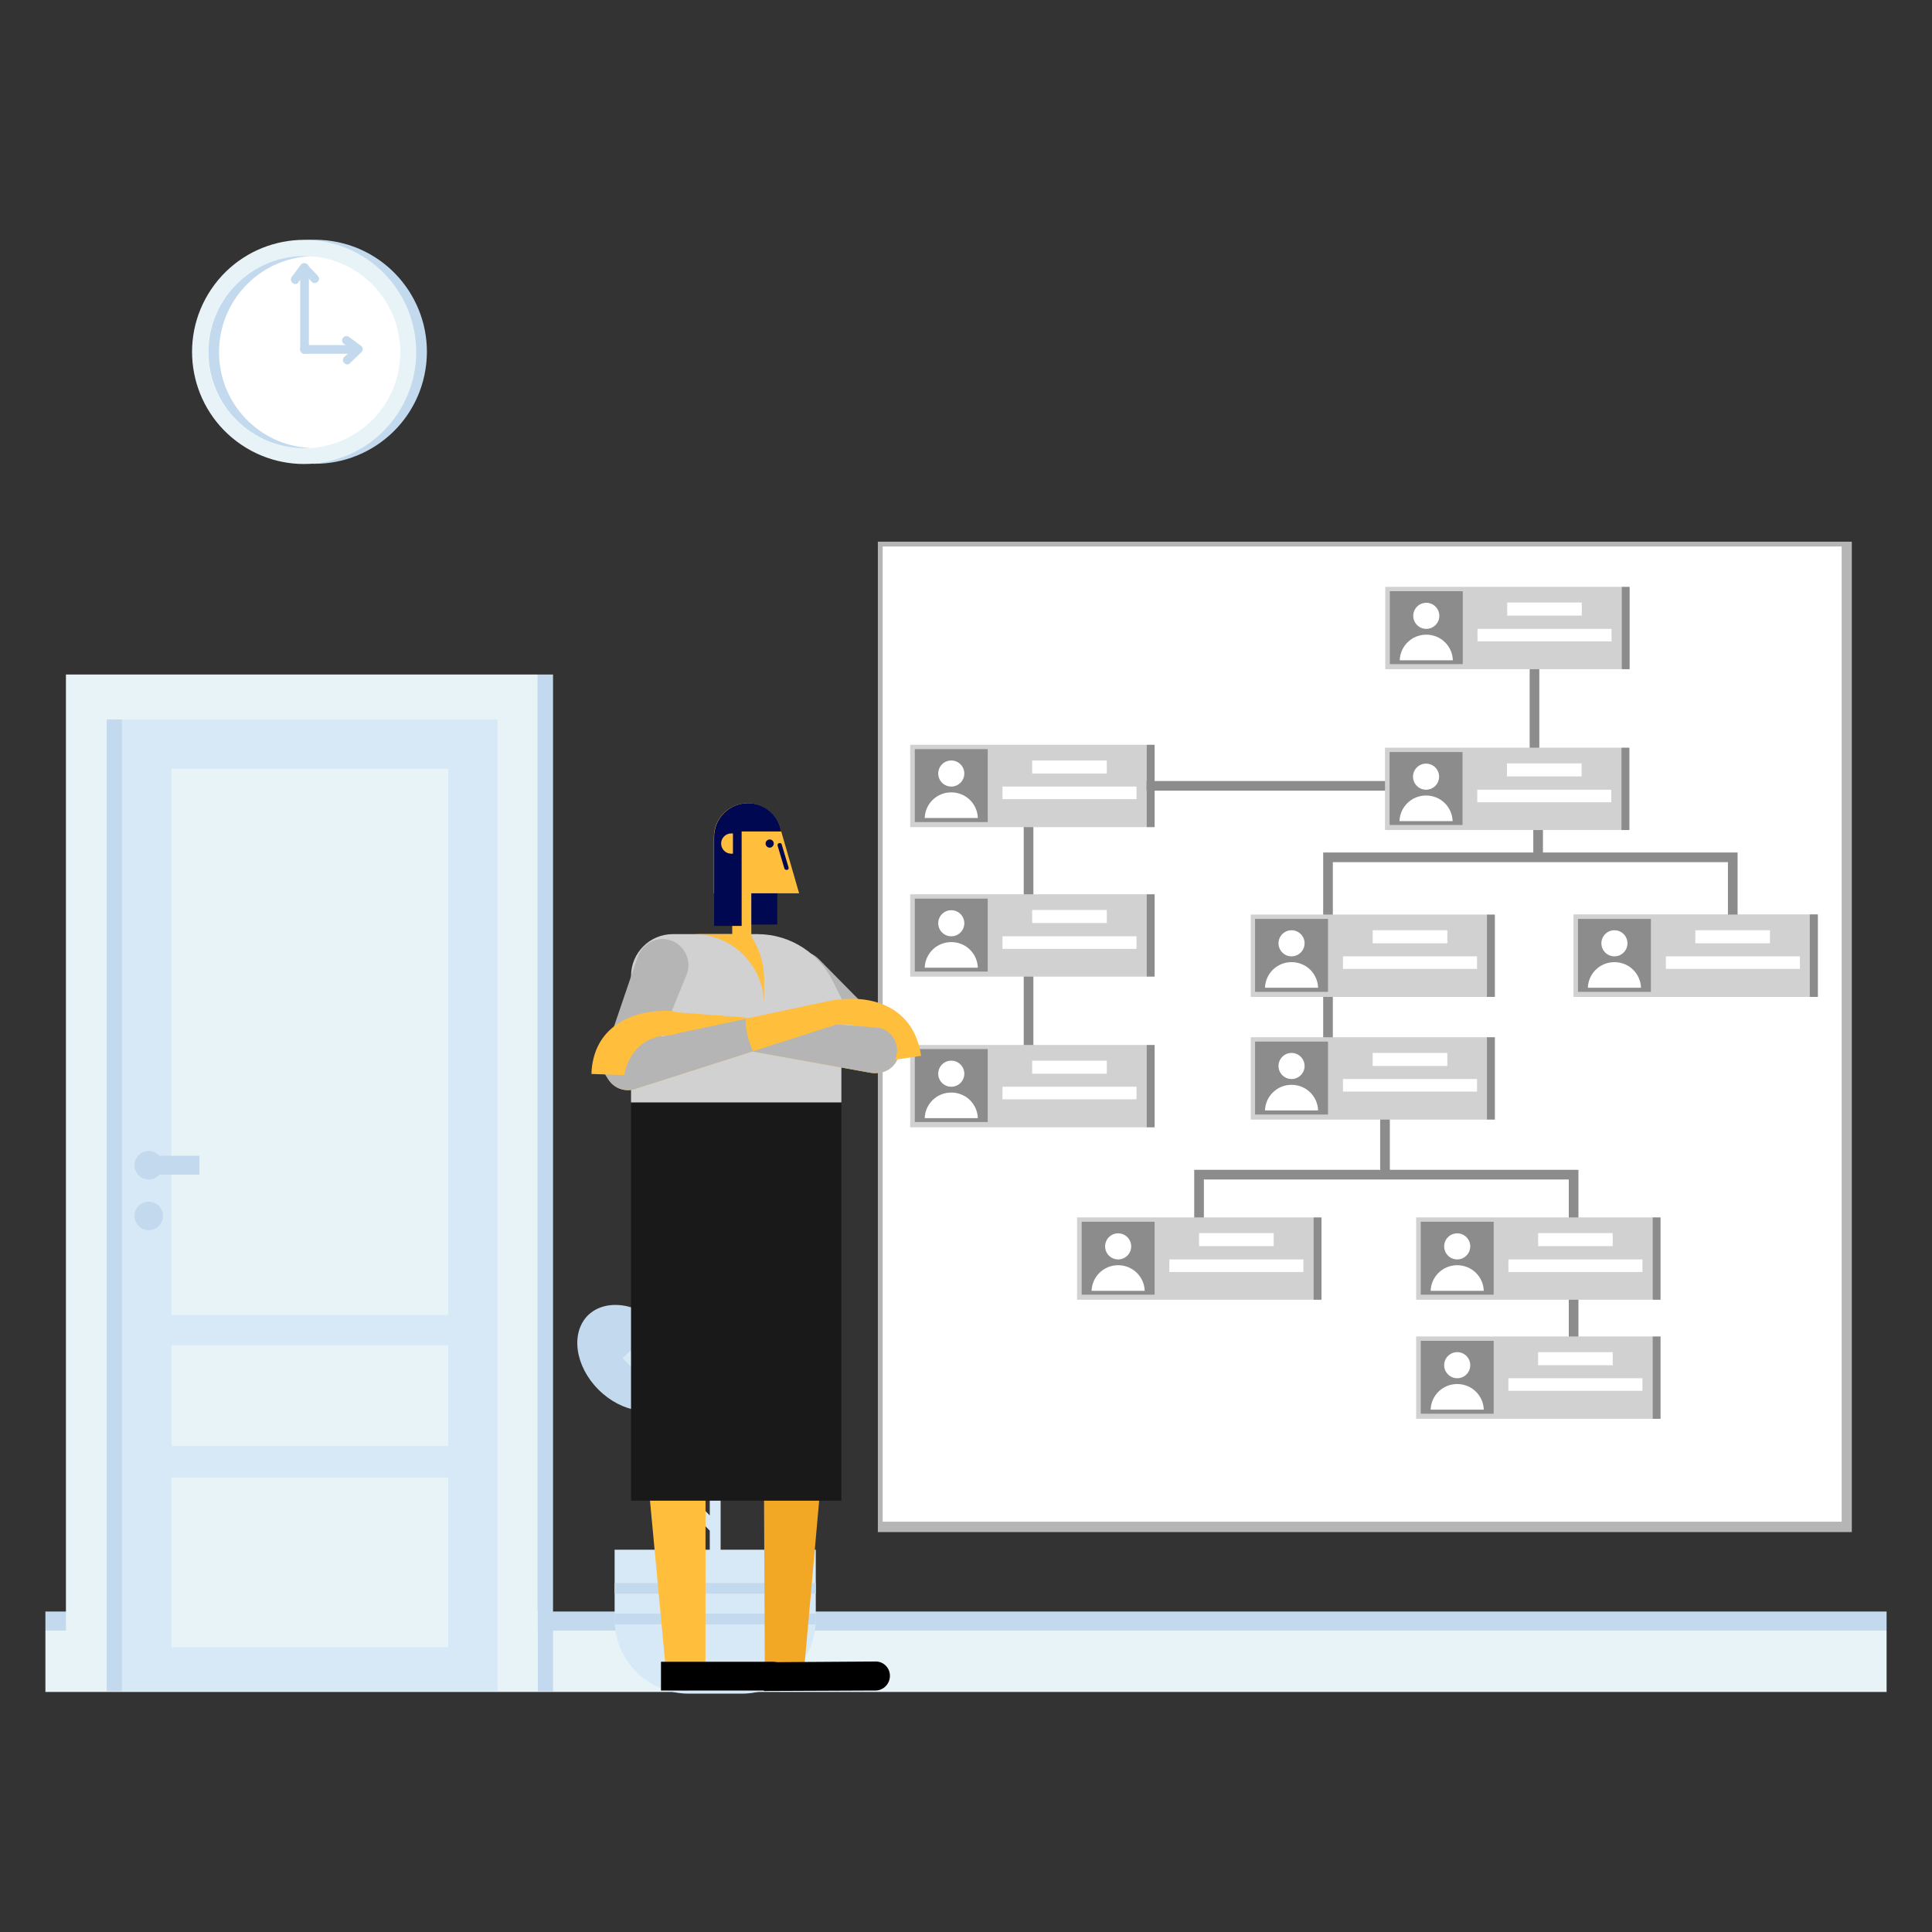
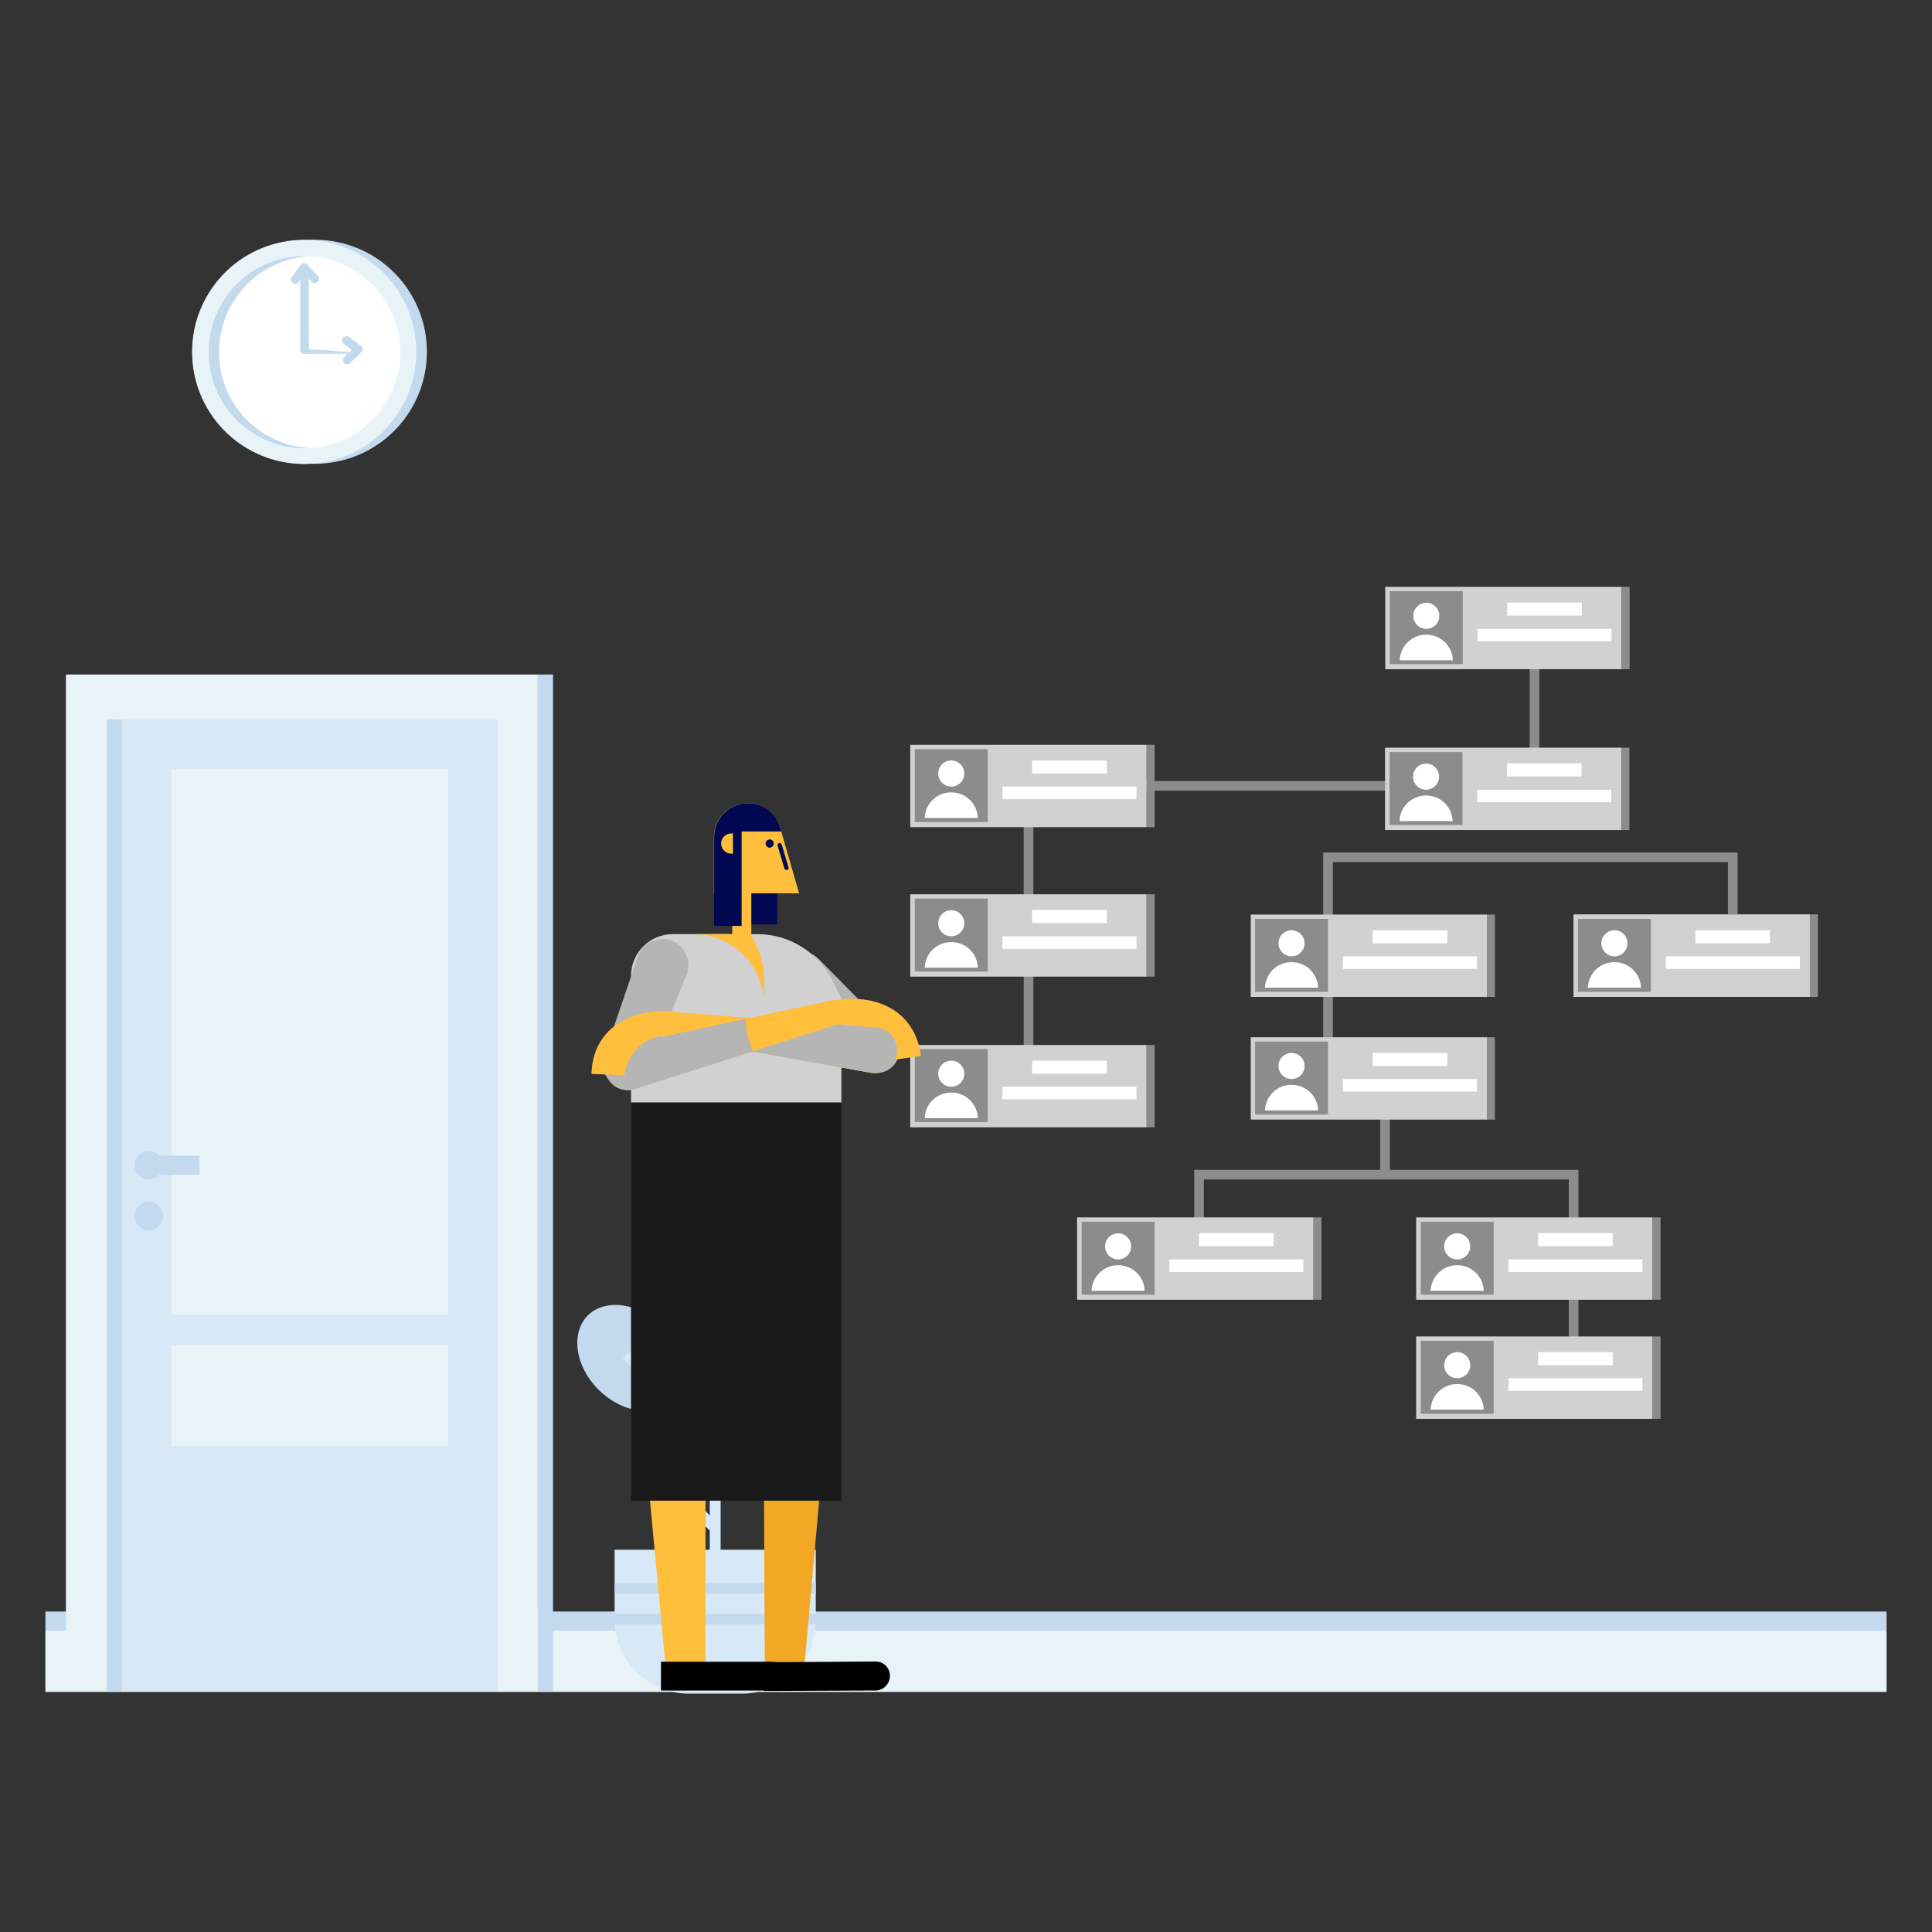
<svg xmlns="http://www.w3.org/2000/svg" version="1.1" id="Capa_1" x="0px" y="0px" viewBox="0 0 800 800" enable-background="new 0 0 800 800" xml:space="preserve">
  <rect x="0" y="0" width="800" height="800" fill="#333333" stroke="none" />
  <g>
    <g>
      <rect x="18.8" y="675.2" fill="#E8F3F7" width="762.4" height="25.4" />
      <rect x="18.8" y="667.3" fill="#C3D9ED" width="762.4" height="7.9" />
    </g>
    <g>
      <path fill="#E8F3F7" d="M27.3,700.3h195.4V279.3H27.3V700.3z" />
      <path fill="#D7E8F7" d="M50.5,700.3H206V297.9H50.5V700.3z" />
      <path fill="#E8F3F7" d="M71,544.5h114.6V318.3H71V544.5z" />
-       <path fill="#E8F3F7" d="M71,682.1h114.6v-70.3H71V682.1z" />
      <path fill="#E8F3F7" d="M71,598.8h114.6V557H71V598.8z" />
      <path fill="#C3D9ED" d="M82.6,478.6H66c-1.1-1.2-2.7-2-4.4-2c-3.3,0-5.9,2.7-5.9,5.9s2.7,5.9,5.9,5.9c1.8,0,3.3-0.8,4.4-2h16.6    V478.6z" />
      <path fill="#C3D9ED" d="M67.5,503.5c0,3.3-2.7,5.9-5.9,5.9s-5.9-2.7-5.9-5.9c0-3.3,2.7-5.9,5.9-5.9S67.5,500.2,67.5,503.5" />
      <path fill="#C3D9ED" d="M222.7,700.3h6.3V279.3h-6.3V700.3z" />
      <path fill="#C3D9ED" d="M44.2,700.3h6.3V297.9h-6.3V700.3z" />
    </g>
    <g>
      <ellipse transform="matrix(0.158 -0.987 0.987 0.158 -34.038 251.44)" fill="#C3D9ED" cx="130.5" cy="145.7" rx="46.4" ry="46.4" />
      <ellipse transform="matrix(0.561 -0.828 0.828 0.561 -65.33 168.231)" fill="#E8F3F7" cx="125.9" cy="145.7" rx="46.4" ry="46.4" />
      <ellipse transform="matrix(0.707 -0.707 0.707 0.707 -66.207 131.834)" fill="#FFFFFF" cx="126" cy="145.8" rx="39.8" ry="39.8" />
      <path fill="#C3D9ED" d="M90.7,145.8c0-21.2,16.6-38.6,37.6-39.7c-0.7,0-1.5-0.1-2.2-0.1c-22,0-39.8,17.8-39.8,39.8    c0,22,17.8,39.8,39.8,39.8c0.7,0,1.5,0,2.2-0.1C107.3,184.4,90.7,167.1,90.7,145.8z" />
-       <path fill="#C3D9ED" d="M147.4,146.5h-21.3c-1,0-1.8-0.8-1.8-1.8c0-1,0.8-1.8,1.8-1.8h21.3c1,0,1.8,0.8,1.8,1.8    C149.2,145.7,148.4,146.5,147.4,146.5z" />
+       <path fill="#C3D9ED" d="M147.4,146.5h-21.3c-1,0-1.8-0.8-1.8-1.8c0-1,0.8-1.8,1.8-1.8c1,0,1.8,0.8,1.8,1.8    C149.2,145.7,148.4,146.5,147.4,146.5z" />
      <path fill="#C3D9ED" d="M143.8,150.9c-0.5,0-0.9-0.2-1.3-0.6c-0.7-0.7-0.7-1.9,0.1-2.5l3.1-2.9l-3.3-2.5c-0.8-0.6-1-1.7-0.4-2.5    c0.6-0.8,1.7-1,2.5-0.4l5,3.7c0.4,0.3,0.7,0.8,0.7,1.3c0,0.5-0.2,1-0.6,1.4l-4.6,4.4C144.7,150.7,144.3,150.9,143.8,150.9z" />
      <path fill="#C3D9ED" d="M126.1,146.5c-1,0-1.8-0.8-1.8-1.8v-33.9c0-1,0.8-1.8,1.8-1.8c1,0,1.8,0.8,1.8,1.8v33.9    C127.9,145.7,127.1,146.5,126.1,146.5z" />
      <path fill="#C3D9ED" d="M122.3,117.6c-0.4,0-0.7-0.1-1.1-0.4c-0.8-0.6-1-1.7-0.4-2.5l3.7-5c0.3-0.4,0.8-0.7,1.3-0.7    c0.5,0,1,0.2,1.4,0.6l4.4,4.6c0.7,0.7,0.7,1.9-0.1,2.5c-0.7,0.7-1.9,0.7-2.5-0.1l-2.9-3.1l-2.5,3.3    C123.4,117.4,122.9,117.6,122.3,117.6z" />
    </g>
    <g>
      <path fill="#C3D9ED" d="M316.5,509c0,15.1-9.2,27.3-20.5,27.3s-20.5-12.2-20.5-27.3s9.2-27.3,20.5-27.3S316.5,493.9,316.5,509" />
      <path fill="#C3D9ED" d="M274.1,549.1c9.7,9.7,11.6,23.4,4.4,30.7c-7.3,7.3-21,5.3-30.7-4.4c-9.7-9.7-11.6-23.4-4.4-30.7    C250.7,537.5,264.4,539.4,274.1,549.1" />
      <path fill="#C3D9ED" d="M343.2,569c7.8,7.8,5.7,22.6-4.7,33c-10.4,10.4-25.2,12.5-33,4.7L343.2,569z" />
      <polygon fill="#D7E8F7" points="293.9,627.5 270.4,603.7 267.2,606.8 293.9,633.8 293.9,652.5 298.4,652.5 298.4,620.3     334.2,584.3 331.1,581.2 298.4,614 298.4,575.1 323.9,549.9 320.7,546.7 298.4,568.8 298.4,510.4 293.9,510.4 293.9,592.7     261,559.3 257.8,562.4 293.9,599   " />
      <path fill="#D7E8F7" d="M307.2,701.3h-22c-16.9,0-30.7-13.8-30.7-30.7v-28.9h83.3v28.9C337.8,687.5,324,701.3,307.2,701.3" />
      <rect x="254.5" y="655.5" fill="#C3D9ED" width="83.3" height="4.4" />
      <rect x="254.5" y="668.2" fill="#C3D9ED" width="83.3" height="4.4" />
    </g>
    <g>
-       <rect x="363.5" y="224.3" fill="#B5B5B5" width="403.3" height="410.1" />
-       <rect x="365.5" y="226.3" fill="#FFFFFF" width="397.1" height="403.8" />
      <g>
        <g>
          <g>
            <rect x="651.6" y="378.7" fill="#D1D1D1" width="97.9" height="34.1" />
            <rect x="653.4" y="380.5" fill="#8C8C8C" width="30.2" height="30.2" />
            <circle fill="#FFFFFF" cx="668.5" cy="390.6" r="5.4" />
            <path fill="#FFFFFF" d="M679.5,409c-0.2-5.9-5-10.6-11-10.6s-10.8,4.7-11,10.6H679.5z" />
            <rect x="702" y="385.2" fill="#FFFFFF" width="30.9" height="5.4" />
            <rect x="689.8" y="396" fill="#FFFFFF" width="55.5" height="5.2" />
          </g>
          <rect x="749.4" y="378.7" fill="#8C8C8C" width="3.3" height="34.1" />
        </g>
        <line fill="none" stroke="#8C8C8C" stroke-width="4" stroke-miterlimit="10" x1="635.4" y1="268" x2="635.4" y2="312.1" />
        <line fill="none" stroke="#8C8C8C" stroke-width="4" stroke-miterlimit="10" x1="579.5" y1="325.4" x2="470.6" y2="325.4" />
        <line fill="none" stroke="#8C8C8C" stroke-width="4" stroke-miterlimit="10" x1="425.9" y1="332.2" x2="425.9" y2="439.2" />
-         <line fill="none" stroke="#8C8C8C" stroke-width="4" stroke-miterlimit="10" x1="636.9" y1="334.8" x2="636.9" y2="355" />
        <polyline fill="none" stroke="#8C8C8C" stroke-width="4" stroke-miterlimit="10" points="717.5,387.9 717.5,355 549.9,355      549.9,446.8    " />
        <line fill="none" stroke="#8C8C8C" stroke-width="4" stroke-miterlimit="10" x1="573.5" y1="455.3" x2="573.5" y2="486.4" />
        <polyline fill="none" stroke="#8C8C8C" stroke-width="4" stroke-miterlimit="10" points="651.6,575.4 651.6,486.4 496.5,486.4      496.5,515.8    " />
        <g>
          <g>
            <rect x="446" y="504.1" fill="#D1D1D1" width="97.9" height="34.1" />
            <rect x="447.9" y="505.9" fill="#8C8C8C" width="30.2" height="30.2" />
            <circle fill="#FFFFFF" cx="463" cy="516.1" r="5.4" />
            <path fill="#FFFFFF" d="M474,534.5c-0.2-5.9-5-10.6-11-10.6c-6,0-10.8,4.7-11,10.6H474z" />
            <rect x="496.5" y="510.6" fill="#FFFFFF" width="30.9" height="5.4" />
            <rect x="484.2" y="521.5" fill="#FFFFFF" width="55.5" height="5.2" />
          </g>
          <rect x="543.9" y="504.1" fill="#8C8C8C" width="3.3" height="34.1" />
        </g>
        <g>
          <g>
            <rect x="586.4" y="504.1" fill="#D1D1D1" width="97.9" height="34.1" />
            <rect x="588.3" y="505.9" fill="#8C8C8C" width="30.2" height="30.2" />
            <circle fill="#FFFFFF" cx="603.4" cy="516.1" r="5.4" />
            <path fill="#FFFFFF" d="M614.4,534.5c-0.2-5.9-5-10.6-11-10.6c-6,0-10.8,4.7-11,10.6H614.4z" />
            <rect x="636.9" y="510.6" fill="#FFFFFF" width="30.9" height="5.4" />
            <rect x="624.6" y="521.5" fill="#FFFFFF" width="55.5" height="5.2" />
          </g>
          <rect x="684.3" y="504.1" fill="#8C8C8C" width="3.3" height="34.1" />
        </g>
        <g>
          <g>
            <rect x="586.4" y="553.4" fill="#D1D1D1" width="97.9" height="34.1" />
            <rect x="588.3" y="555.2" fill="#8C8C8C" width="30.2" height="30.2" />
            <circle fill="#FFFFFF" cx="603.4" cy="565.3" r="5.4" />
            <path fill="#FFFFFF" d="M614.4,583.7c-0.2-5.9-5-10.6-11-10.6c-6,0-10.8,4.7-11,10.6H614.4z" />
            <rect x="636.9" y="559.9" fill="#FFFFFF" width="30.9" height="5.4" />
            <rect x="624.6" y="570.7" fill="#FFFFFF" width="55.5" height="5.2" />
          </g>
          <rect x="684.3" y="553.4" fill="#8C8C8C" width="3.3" height="34.1" />
        </g>
        <g>
          <g>
            <rect x="573.6" y="243" fill="#D1D1D1" width="97.9" height="34.1" />
            <rect x="575.5" y="244.8" fill="#8C8C8C" width="30.2" height="30.2" />
            <circle fill="#FFFFFF" cx="590.6" cy="255" r="5.4" />
            <path fill="#FFFFFF" d="M601.6,273.4c-0.2-5.9-5-10.6-11-10.6s-10.8,4.7-11,10.6H601.6z" />
            <rect x="624.1" y="249.5" fill="#FFFFFF" width="30.9" height="5.4" />
            <rect x="611.8" y="260.4" fill="#FFFFFF" width="55.5" height="5.2" />
          </g>
          <rect x="671.5" y="243" fill="#8C8C8C" width="3.3" height="34.1" />
        </g>
        <g>
          <g>
            <rect x="573.5" y="309.6" fill="#D1D1D1" width="97.9" height="34.1" />
            <rect x="575.4" y="311.4" fill="#8C8C8C" width="30.2" height="30.2" />
            <circle fill="#FFFFFF" cx="590.5" cy="321.6" r="5.4" />
            <path fill="#FFFFFF" d="M601.5,340c-0.2-5.9-5-10.6-11-10.6s-10.8,4.7-11,10.6H601.5z" />
            <rect x="624" y="316.1" fill="#FFFFFF" width="30.9" height="5.4" />
            <rect x="611.7" y="327" fill="#FFFFFF" width="55.5" height="5.2" />
          </g>
          <rect x="671.4" y="309.6" fill="#8C8C8C" width="3.3" height="34.1" />
        </g>
        <g>
          <g>
            <rect x="517.9" y="378.7" fill="#D1D1D1" width="97.9" height="34.1" />
            <rect x="519.7" y="380.5" fill="#8C8C8C" width="30.2" height="30.2" />
            <circle fill="#FFFFFF" cx="534.8" cy="390.6" r="5.4" />
            <path fill="#FFFFFF" d="M545.8,409c-0.2-5.9-5-10.6-11-10.6c-6,0-10.8,4.7-11,10.6H545.8z" />
            <rect x="568.4" y="385.2" fill="#FFFFFF" width="30.9" height="5.4" />
            <rect x="556.1" y="396" fill="#FFFFFF" width="55.5" height="5.2" />
          </g>
          <rect x="615.7" y="378.7" fill="#8C8C8C" width="3.3" height="34.1" />
        </g>
        <g>
          <g>
            <rect x="517.9" y="429.5" fill="#D1D1D1" width="97.9" height="34.1" />
            <rect x="519.7" y="431.3" fill="#8C8C8C" width="30.2" height="30.2" />
            <circle fill="#FFFFFF" cx="534.8" cy="441.4" r="5.4" />
            <path fill="#FFFFFF" d="M545.8,459.8c-0.2-5.9-5-10.6-11-10.6c-6,0-10.8,4.7-11,10.6H545.8z" />
            <rect x="568.4" y="436" fill="#FFFFFF" width="30.9" height="5.4" />
            <rect x="556.1" y="446.8" fill="#FFFFFF" width="55.5" height="5.2" />
          </g>
          <rect x="615.7" y="429.5" fill="#8C8C8C" width="3.3" height="34.1" />
        </g>
        <g>
          <g>
            <rect x="651.6" y="378.7" fill="#D1D1D1" width="97.9" height="34.1" />
            <rect x="653.4" y="380.5" fill="#8C8C8C" width="30.2" height="30.2" />
            <circle fill="#FFFFFF" cx="668.5" cy="390.6" r="5.4" />
            <path fill="#FFFFFF" d="M679.5,409c-0.2-5.9-5-10.6-11-10.6s-10.8,4.7-11,10.6H679.5z" />
            <rect x="702" y="385.2" fill="#FFFFFF" width="30.9" height="5.4" />
            <rect x="689.8" y="396" fill="#FFFFFF" width="55.5" height="5.2" />
          </g>
          <rect x="749.4" y="378.7" fill="#8C8C8C" width="3.3" height="34.1" />
        </g>
        <g>
          <g>
            <rect x="376.9" y="308.4" fill="#D1D1D1" width="97.9" height="34.1" />
            <rect x="378.8" y="310.2" fill="#8C8C8C" width="30.2" height="30.2" />
            <circle fill="#FFFFFF" cx="393.9" cy="320.3" r="5.4" />
            <path fill="#FFFFFF" d="M404.9,338.7c-0.2-5.9-5-10.6-11-10.6s-10.8,4.7-11,10.6H404.9z" />
            <rect x="427.4" y="314.9" fill="#FFFFFF" width="30.9" height="5.4" />
            <rect x="415.1" y="325.7" fill="#FFFFFF" width="55.5" height="5.2" />
          </g>
          <rect x="474.8" y="308.4" fill="#8C8C8C" width="3.3" height="34.1" />
        </g>
        <g>
          <g>
            <rect x="376.9" y="370.3" fill="#D1D1D1" width="97.9" height="34.1" />
            <rect x="378.8" y="372.1" fill="#8C8C8C" width="30.2" height="30.2" />
            <circle fill="#FFFFFF" cx="393.9" cy="382.3" r="5.4" />
            <path fill="#FFFFFF" d="M404.9,400.7c-0.2-5.9-5-10.6-11-10.6s-10.8,4.7-11,10.6H404.9z" />
            <rect x="427.4" y="376.8" fill="#FFFFFF" width="30.9" height="5.4" />
            <rect x="415.1" y="387.7" fill="#FFFFFF" width="55.5" height="5.2" />
          </g>
          <rect x="474.8" y="370.3" fill="#8C8C8C" width="3.3" height="34.1" />
        </g>
        <g>
          <g>
            <rect x="376.9" y="432.7" fill="#D1D1D1" width="97.9" height="34.1" />
            <rect x="378.8" y="434.4" fill="#8C8C8C" width="30.2" height="30.2" />
            <circle fill="#FFFFFF" cx="393.9" cy="444.6" r="5.4" />
            <path fill="#FFFFFF" d="M404.9,463c-0.2-5.9-5-10.6-11-10.6s-10.8,4.7-11,10.6H404.9z" />
            <rect x="427.4" y="439.2" fill="#FFFFFF" width="30.9" height="5.4" />
            <rect x="415.1" y="450" fill="#FFFFFF" width="55.5" height="5.2" />
          </g>
          <rect x="474.8" y="432.7" fill="#8C8C8C" width="3.3" height="34.1" />
        </g>
      </g>
    </g>
    <path fill="#F2A825" d="M331.2,526.1c-8.4,0-15.2,6.3-15.2,14c0,0,0.7,152,0.7,152.1c0,4.1,3.7,7.4,8.1,7.4c4.5,0,8.1-3.4,8.1-7.5   c0-0.1,13.5-151.4,13.5-152.1C346.4,532.3,339.6,526,331.2,526.1z" />
    <path d="M368.5,693.9c0-3.3-2.7-6-6-5.9c0,0,0,0,0,0c0,0,0,0,0,0l-46.3,0.3l0.1,11.9l46.3-0.2c0,0,0.1,0,0.1,0   C365.9,699.9,368.5,697.2,368.5,693.9z" />
    <path fill="#FFBE3B" d="M275.6,526.7c-8.4,0.8-14.7,7.7-13.9,15.3c0,0,14.2,151.4,14.2,151.4c0.4,4.1,4.3,7,8.8,6.6   c4.5-0.4,7.8-4.1,7.4-8.1c0-0.1,0.1-152,0.1-152.7C291.4,531.5,284,525.9,275.6,526.7z" />
    <path fill="#B5B5B5" d="M323.7,412.2c-4.2-4.2-4.1-11,0.1-15.2c4.2-4.2,11-4.1,15.2,0.1l30.7,31.1c3.7,3.7,3.6,9.7-0.1,13.4   c-3.7,3.7-9.7,3.6-13.4-0.1c0,0-0.1-0.1-0.1-0.1C356.1,441.3,323.9,412.4,323.7,412.2z" />
    <path d="M326,694.1c0-3.3-2.7-6-6-6c0,0,0,0,0,0c0,0,0,0,0,0l-46.3,0l0,11.9l46.3,0c0,0,0.1,0,0.1,0C323.4,700,326,697.3,326,694.1   z" />
    <rect x="261.3" y="455.8" fill="#191919" width="87.1" height="165.6" />
    <g>
      <path fill="#D1D1D1" d="M278.6,386.8c0,0,0.1,0,0.1,0l0,0h34.9c13.9,0,25.9,8.2,31.5,20l0,0l16.2,32.3h-12.9v17.4h-87.1v-52.4    C261.3,394.5,269.1,386.8,278.6,386.8z" />
      <path fill="#FFBE3B" d="M310.5,386.8h-23.3c16.1,0,29.2,13.1,29.2,29.3v-10.5C316.4,398.6,314.2,392.1,310.5,386.8z" />
    </g>
    <path fill="#B5B5B5" d="M284.5,403.1c1.9-5.6-1.1-11.7-6.7-13.7c-5.6-1.9-11.7,1.1-13.7,6.7L250,437.5c-1.7,4.9,1,10.3,5.9,12   c4.9,1.7,10.3-1,12-5.9c0,0,0-0.1,0-0.1C268,443.5,284.4,403.5,284.5,403.1z" />
    <path fill="#FFBE3B" d="M345.8,414.1c-2.7,0.4-4.5,3-4.1,5.8c0.4,2.8,2.9,4.7,5.6,4.4l0,0.1c9.9-1.4,17.9,5.2,20.6,14.8l13.5-2   C378.6,417.8,362.4,411.6,345.8,414.1L345.8,414.1z" />
    <rect x="309.4" y="370.5" transform="matrix(1.000155e-03 -1 1 1.000155e-03 -60.18 691.849)" fill="#000851" width="13.6" height="11.2" />
    <path fill="#FFBE3B" d="M330.9,369.9l-8.1-28l0,0c-1.9-5.4-7.1-9.3-13.2-9.3c-7.7,0-14,6.2-14,14l0,23.3l7.6,0l0,17   c0,0,7.9,7.6,7.9,7.5l0-24.5L330.9,369.9z" />
    <path fill="#000851" d="M318.7,347.6c-0.9,0-1.7,0.8-1.7,1.7c0,0.9,0.8,1.7,1.7,1.7c0.9,0,1.7-0.8,1.7-1.7   C320.4,348.3,319.6,347.6,318.7,347.6z" />
    <path fill="#000851" d="M326.5,359.1l-2.8-9.4c-0.1-0.5-0.6-0.7-1.1-0.6c-0.5,0.1-0.7,0.6-0.6,1.1l2.8,9.4c0.1,0.4,0.5,0.6,0.9,0.6   c0.1,0,0.2,0,0.3,0C326.4,360.1,326.7,359.6,326.5,359.1z" />
    <path fill="#000851" d="M322.7,341.5c-2-5.2-7-8.9-13-8.9c-7.7,0-14,6.2-14,14l0,36.8l11.4,0l0-39.1l16.4,0   C323.1,342.6,322.7,341.5,322.7,341.5z" />
    <path fill="#FFBE3B" d="M303.5,345.1l-0.7,0c-2.3,0-4.2,1.9-4.2,4.2c0,2.3,1.9,4.2,4.2,4.2l0.7,0L303.5,345.1z" />
    <path fill="#FFBE3B" d="M371.2,437c-1.2,5.1-6.3,8.3-11.4,7.1l-84.2-15.2l0,0c0,0-0.1,0-0.1,0c-2.7-0.6-4.4-3.3-3.8-6   c0.6-2.7,3.3-4.4,6-3.8c0,0,0.1,0,0.1,0l0-0.1c0,0,85.7,6.5,86.2,6.6C369.2,426.8,372.4,431.9,371.2,437z" />
    <path fill="#B5B5B5" d="M371.2,437c1.2-5.1-2-10.2-7.1-11.4c-0.3-0.1-29.1-2.3-53.3-4.1c-1.6,4-2.5,8.4-2.5,13c0,0.1,0,0.2,0,0.3   l51.6,9.3C365,445.2,370,442.1,371.2,437z" />
    <path fill="#FFBE3B" d="M250.9,444.7c1.5,5,6.8,7.8,11.8,6.3l84.4-27l0,0c0,0,0.1,0,0.1,0c2.7-0.8,4.2-3.6,3.3-6.3   c-0.8-2.7-3.6-4.2-6.3-3.3c0,0-0.1,0-0.1,0l0-0.1c0,0-86.5,18.4-86.9,18.6C252.2,434.4,249.4,439.7,250.9,444.7z" />
    <path fill="#B5B5B5" d="M308.7,421.9c-23.9,5.1-51.2,10.9-51.5,11c-5,1.5-7.8,6.8-6.3,11.8c1.5,5,6.8,7.8,11.8,6.3l49.1-15.7   C309.9,431.3,308.8,426.7,308.7,421.9z" />
    <path fill="#FFBE3B" d="M277.8,418.6c2.7,0.2,4.8,2.5,4.7,5.2s-2.4,4.9-5.1,4.8l0,0.1c-10-0.3-17.3,6.9-18.9,16.5l-13.6-0.5   C245.5,425.7,261,417.9,277.8,418.6L277.8,418.6z" />
  </g>
</svg>